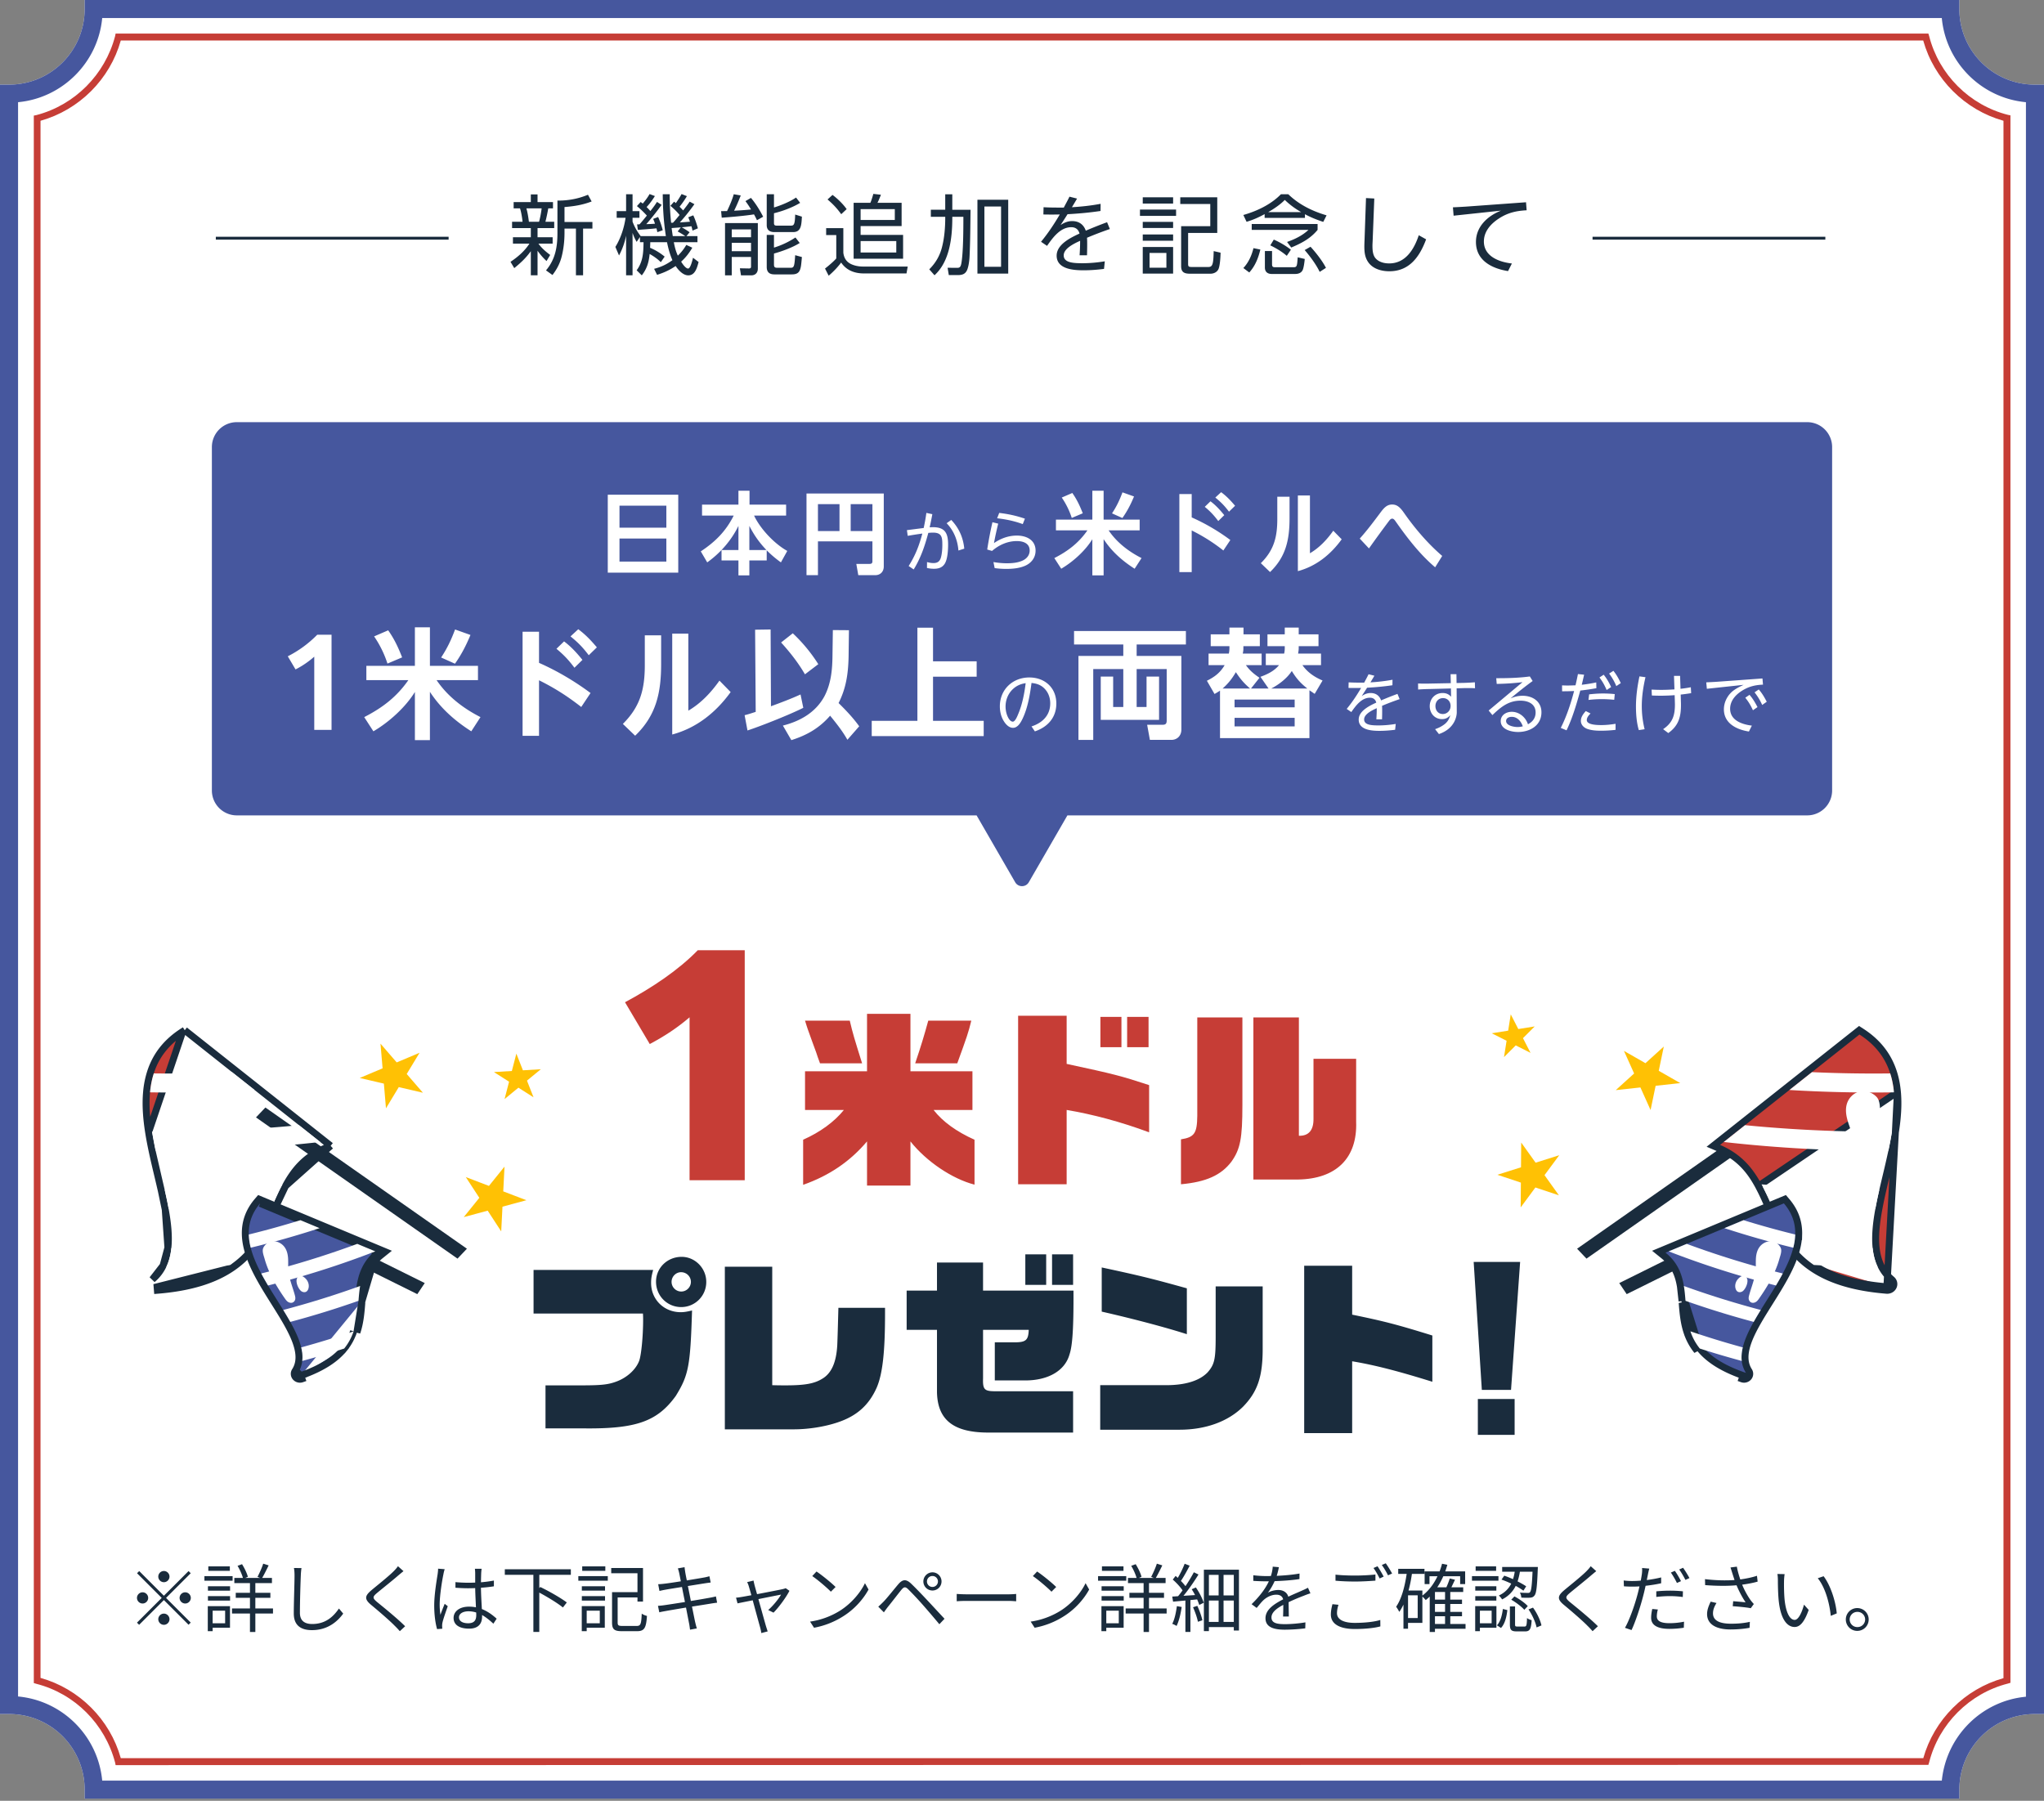
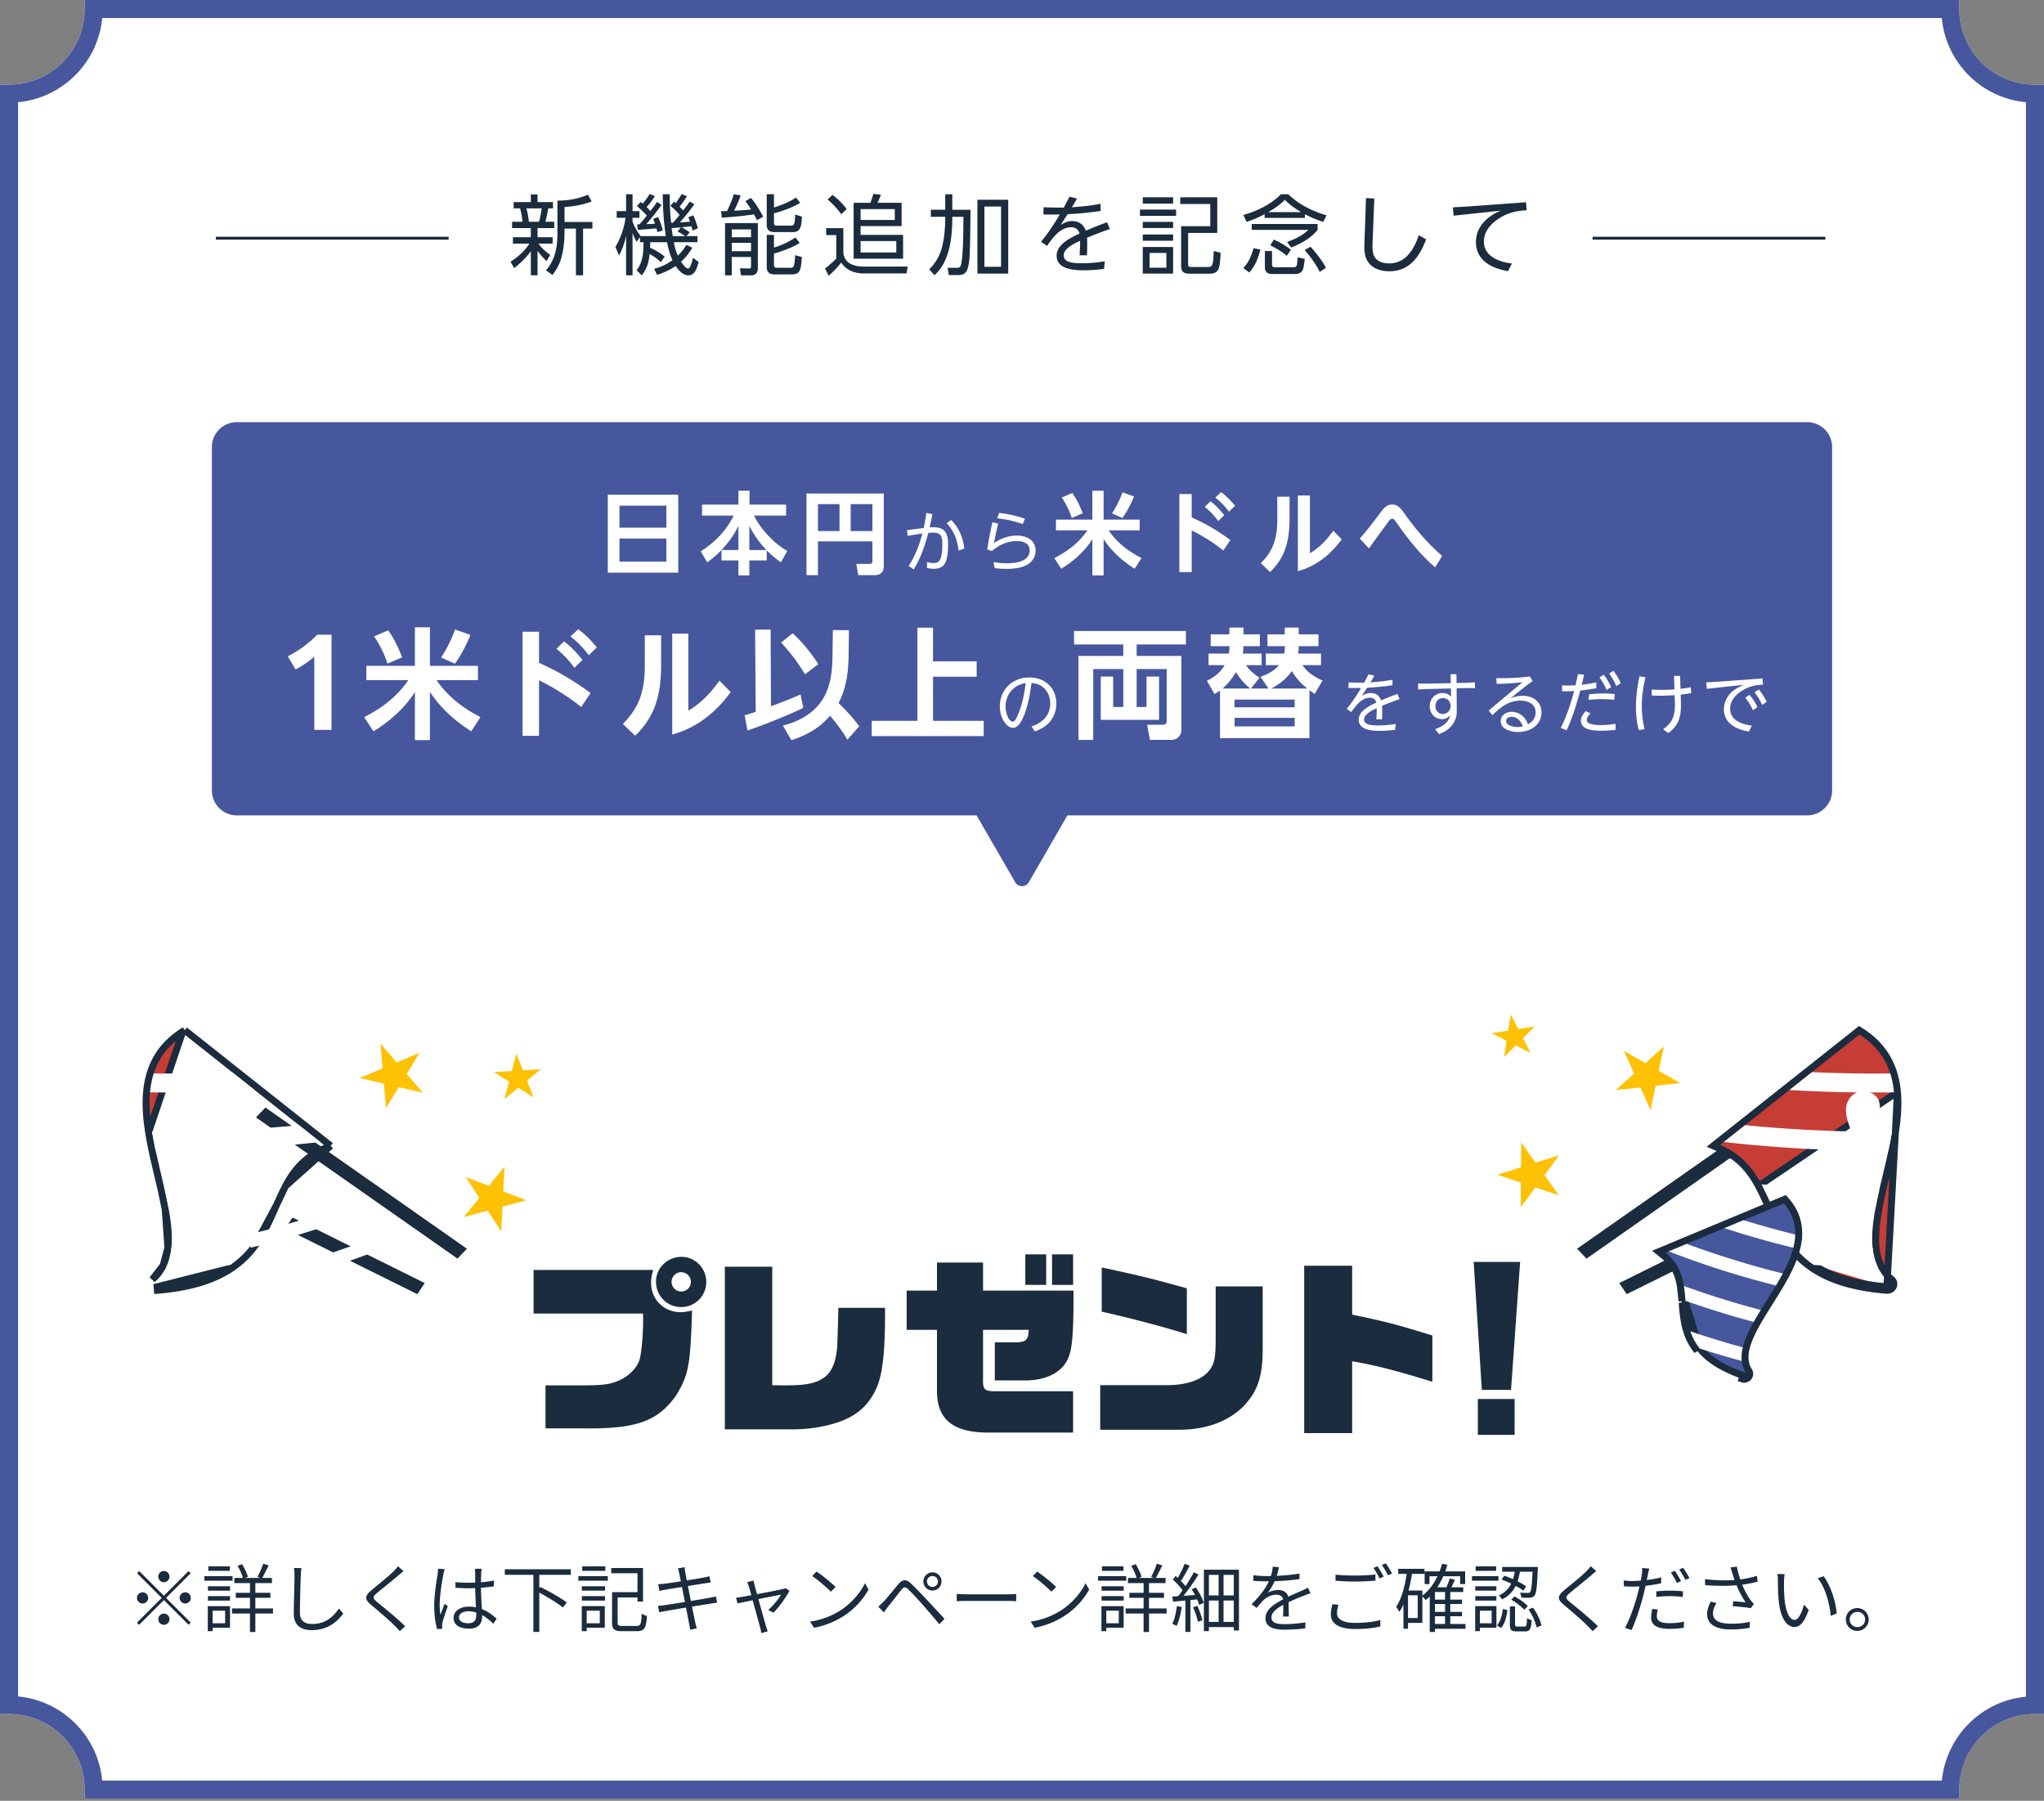
<svg xmlns="http://www.w3.org/2000/svg" width="328" height="289" viewBox="0 0 328 289" fill="none">
  <rect x="0" y="0" width="328" height="289" fill="#808080" stroke="none" />
  <path d="M13.584 288.659v-1.45A12.125 12.125 0 0 0 1.45 275.075H0V13.584h1.45c6.709 0 12.134-5.425 12.134-12.134V0h300.832v1.45c0 6.709 5.425 12.134 12.135 12.134H328v261.491h-1.449a12.125 12.125 0 0 0-12.135 12.134v1.45H13.584z" fill="#fff" />
  <path d="M13.584 288.659v-1.45A12.125 12.125 0 0 0 1.45 275.075H0V13.584h1.45c6.709 0 12.134-5.425 12.134-12.134V0h300.832v1.45c0 6.709 5.425 12.134 12.135 12.134H328v261.491h-1.449a12.125 12.125 0 0 0-12.135 12.134v1.45H13.584zm298.016-2.858c.704-7.165 6.378-12.838 13.501-13.501V16.4c-7.165-.663-12.838-6.378-13.501-13.501H16.4c-.663 7.123-6.378 12.838-13.501 13.501v255.859c7.165.662 12.838 6.377 13.501 13.501h295.2v.041z" fill="#46579E" />
-   <path d="m18.553 283.275-.082-.414c-1.616-6.171-6.46-11.058-12.632-12.632l-.414-.124V18.553l.414-.082c6.171-1.615 11.017-6.502 12.632-12.673l.082-.414h290.893l.125.414c1.573 6.17 6.46 11.058 12.631 12.631l.414.083v251.552l-.414.124c-6.171 1.574-11.058 6.46-12.631 12.631l-.125.414-290.893.042zm290.065-1.077c1.74-6.212 6.668-11.14 12.88-12.88V19.382c-6.212-1.74-11.14-6.668-12.88-12.88H19.382c-1.74 6.212-6.668 11.14-12.88 12.88v249.895c6.212 1.739 11.14 6.667 12.88 12.88h289.236v.041z" fill="#C63D36" />
  <path d="M26.299 253.92a.907.907 0 0 1-.9-.9c0-.492.408-.9.9-.9.492 0 .9.408.9.9 0 .492-.408.9-.9.9zm0 2.172 3.96-3.96.348.348-3.96 3.96 3.96 3.96-.348.348-3.96-3.96-3.972 3.972-.348-.348 3.972-3.972-3.96-3.96.348-.348 3.96 3.96zm-2.52.348c0 .492-.408.9-.9.9a.907.907 0 0 1-.9-.9c0-.492.408-.9.9-.9.492 0 .9.408.9.9zm5.04 0c0-.492.408-.9.9-.9.492 0 .9.408.9.9 0 .492-.408.9-.9.9a.907.907 0 0 1-.9-.9zm-2.52 2.52c.492 0 .9.408.9.9 0 .492-.408.9-.9.9a.907.907 0 0 1-.9-.9c0-.492.408-.9.9-.9zm10.584-7.584v.72h-3.456v-.72h3.456zm.444 1.572v.732h-4.524v-.732h4.524zm-1.2 5.544h-2.004v2.016h2.004v-2.016zm.78-.732v3.468h-2.784v.552h-.78v-4.02h3.564zm-3.54-.888v-.72h3.552v.72h-3.552zm0-1.596v-.708h3.552v.708h-3.552zm10.44 2.856v.816h-2.832v2.964h-.864v-2.964h-2.88v-.816h2.88v-1.704h-2.28v-.804h2.28v-1.56h-2.508v-.828h1.38c-.156-.564-.504-1.356-.864-1.944l.72-.264c.396.636.804 1.476.936 2.028l-.432.18h2.412l-.432-.168c.3-.576.72-1.488.912-2.124l.876.276c-.336.684-.72 1.476-1.044 2.016h1.572v.828h-2.664v1.56h2.412v.804h-2.412v1.704h2.832zm4.572-6.48c-.06.396-.096.816-.108 1.212-.06 1.356-.144 4.188-.144 5.976 0 1.32.828 1.788 1.968 1.788 2.196 0 3.432-1.236 4.296-2.484l.684.816c-.828 1.14-2.376 2.652-5.016 2.652-1.728 0-2.916-.72-2.916-2.676 0-1.776.12-4.812.12-6.072 0-.444-.024-.876-.096-1.224l1.212.012zm16.368.492c-.252.204-.624.516-.828.684-.816.72-2.544 2.088-3.432 2.832-.72.612-.732.804.036 1.452 1.092.888 3.216 2.604 4.488 3.876l-.852.792a13.885 13.885 0 0 0-.828-.876c-.84-.864-2.664-2.424-3.78-3.348-1.14-.948-.996-1.464.084-2.376.9-.756 2.724-2.196 3.54-3.024.24-.24.54-.576.684-.804l.888.792zm8.904 7.416c0 .612.6.948 1.464.948 1.008 0 1.308-.516 1.308-1.308 0-.12 0-.264-.012-.42a4.084 4.084 0 0 0-1.224-.192c-.9 0-1.536.384-1.536.972zm3.636-7.8c-.036.24-.06.48-.072.72a116.4 116.4 0 0 0-.036 1.452c.732-.06 1.44-.156 2.076-.276v.924c-.66.108-1.356.18-2.076.228.012 1.212.096 2.412.144 3.42.972.384 1.752.984 2.376 1.548l-.528.804c-.6-.564-1.2-1.044-1.812-1.392v.252c0 .984-.456 1.932-2.076 1.932-1.608 0-2.496-.636-2.496-1.716 0-1.008.9-1.812 2.472-1.812.396 0 .768.036 1.116.108-.036-.924-.108-2.1-.12-3.084-.384.012-.768.024-1.152.024-.684 0-1.308-.036-2.016-.084v-.9a22.568 22.568 0 0 0 3.168.072v-1.488c0-.204-.024-.528-.048-.732h1.08zm-5.928.072a6.24 6.24 0 0 0-.204.816c-.24 1.116-.6 3.492-.6 4.836 0 .576.036 1.08.12 1.668a41.8 41.8 0 0 1 .684-1.764l.492.384c-.288.84-.732 2.064-.852 2.652a2.15 2.15 0 0 0-.048.54c0 .12.012.288.024.42l-.84.06c-.24-.852-.456-2.172-.456-3.792 0-1.764.396-4.056.552-5.052.036-.276.072-.6.072-.852l1.056.084zm20.244.9h-5.064v2.136l.156-.18c1.428.684 3.312 1.764 4.26 2.484l-.624.804c-.816-.672-2.424-1.656-3.792-2.388v6.312h-.948v-9.168h-4.584v-.888h10.596v.888zm5.532-1.356v.72h-3.708v-.72h3.708zm-.888 7.116h-2.1v2.016h2.1v-2.016zm.804-.732v3.468h-2.904v.552h-.792v-4.02h3.696zm-3.684-.888v-.72h3.72v.72h-3.72zm0-1.596v-.708h3.72v.708h-3.72zm-.564-1.596v-.732h4.728v.732h-4.728zm7.092 7.26h2.268c.648 0 .744-.312.816-1.98.216.168.588.312.84.372-.132 1.92-.408 2.448-1.596 2.448h-2.4c-1.236 0-1.608-.276-1.608-1.404v-4.86h4.08v-3.036h-4.212v-.84h5.1v5.388h-.888v-.66h-3.18v4.008c0 .468.12.564.78.564zm9.108-8.424a5.622 5.622 0 0 0-.228-.816l1.08-.192c.012.228.072.564.108.828.024.132.108.624.252 1.296 1.164-.192 2.268-.372 2.772-.468.348-.06.648-.144.852-.204l.204 1.008c-.18.024-.552.072-.864.12-.552.084-1.644.264-2.796.444.156.744.324 1.596.48 2.4a144.49 144.49 0 0 0 2.952-.504c.468-.084.804-.156 1.068-.228l.192 1.008a19.43 19.43 0 0 0-1.08.156c-.66.108-1.776.288-2.952.468.24 1.176.432 2.136.492 2.412.084.348.18.756.288 1.092l-1.092.204c-.06-.408-.096-.768-.18-1.128-.048-.264-.24-1.236-.468-2.424-1.356.228-2.64.444-3.228.552-.468.084-.804.144-1.056.216l-.216-1.044c.276-.012.744-.06 1.056-.108.6-.084 1.908-.288 3.276-.504-.168-.816-.336-1.668-.48-2.412-1.14.18-2.184.348-2.64.432-.336.06-.612.12-.972.204l-.204-1.08c.3-.012.612-.036.996-.084.468-.048 1.512-.204 2.64-.384-.132-.648-.216-1.116-.252-1.26zm11.916 1.14c.036.204.096.468.168.768.072.264.216.78.396 1.416 1.692-.324 3.732-.72 4.14-.816.144-.036.336-.084.456-.144l.6.42c-.504 1.02-1.74 2.7-2.556 3.504l-.852-.42c.756-.648 1.656-1.752 2.064-2.472-.276.048-1.968.384-3.636.72.48 1.728 1.068 3.84 1.224 4.368.072.228.192.6.264.816l-1.02.264a6.701 6.701 0 0 0-.18-.876c-.156-.54-.732-2.664-1.2-4.38-1.128.228-2.112.42-2.436.492l-.24-.912c.336-.024.636-.072.996-.132.168-.024.732-.132 1.464-.264-.18-.636-.324-1.152-.396-1.38-.084-.3-.18-.54-.288-.72l1.032-.252zm10.104-1.452c.852.564 2.388 1.812 3.06 2.484l-.756.756c-.6-.624-2.1-1.908-2.988-2.508l.684-.732zm-1.032 8.04a12.39 12.39 0 0 0 4.8-1.752c1.848-1.164 3.312-2.94 4.008-4.416l.576 1.02c-.816 1.5-2.22 3.132-4.032 4.272a13.153 13.153 0 0 1-4.716 1.86l-.636-.984zm18.756-6.444a.88.88 0 0 0 1.764 0 .873.873 0 0 0-.876-.876.876.876 0 0 0-.888.876zm-.576 0c0-.804.66-1.464 1.464-1.464.804 0 1.452.66 1.452 1.464a1.45 1.45 0 0 1-1.452 1.452 1.46 1.46 0 0 1-1.464-1.452zm-7.236 4.044c.312-.264.528-.48.852-.804.564-.576 1.608-1.908 2.364-2.796.648-.756 1.212-.888 2.028-.12.732.696 1.752 1.764 2.46 2.52.804.852 2.004 2.16 2.928 3.144l-.828.876a150.816 150.816 0 0 0-2.676-3.132 58.505 58.505 0 0 0-2.316-2.472c-.468-.456-.696-.408-1.104.084-.576.708-1.572 2.016-2.124 2.688-.24.3-.504.672-.684.924l-.9-.912zm12.588-2.04c.36.024.996.06 1.668.06h6.576c.6 0 1.032-.036 1.296-.06v1.176c-.24-.012-.744-.06-1.284-.06h-6.588c-.66 0-1.296.024-1.668.06v-1.176zm12.902-3.6c.852.564 2.388 1.812 3.06 2.484l-.756.756c-.6-.624-2.1-1.908-2.988-2.508l.684-.732zm-1.032 8.04a12.39 12.39 0 0 0 4.8-1.752c1.848-1.164 3.312-2.94 4.008-4.416l.576 1.02c-.816 1.5-2.22 3.132-4.032 4.272a13.153 13.153 0 0 1-4.716 1.86l-.636-.984zm14.892-8.868v.72h-3.456v-.72h3.456zm.444 1.572v.732h-4.524v-.732h4.524zm-1.2 5.544h-2.004v2.016h2.004v-2.016zm.78-.732v3.468h-2.784v.552h-.78v-4.02h3.564zm-3.54-.888v-.72h3.552v.72h-3.552zm0-1.596v-.708h3.552v.708h-3.552zm10.44 2.856v.816h-2.832v2.964h-.864v-2.964h-2.88v-.816h2.88v-1.704h-2.28v-.804h2.28v-1.56h-2.508v-.828h1.38c-.156-.564-.504-1.356-.864-1.944l.72-.264c.396.636.804 1.476.936 2.028l-.432.18h2.412l-.432-.168c.3-.576.72-1.488.912-2.124l.876.276c-.336.684-.72 1.476-1.044 2.016h1.572v.828h-2.664v1.56h2.412v.804h-2.412v1.704h2.832zm1.644-.372.768.132c-.156 1.128-.444 2.28-.816 3.048a3.117 3.117 0 0 0-.696-.336c.384-.732.6-1.8.744-2.844zm2.592.18.684-.228c.348.732.684 1.692.816 2.316l-.72.24c-.108-.624-.456-1.596-.78-2.328zm-.216-2.892.672-.288c.528.768 1.056 1.788 1.26 2.46l-.72.348a7.942 7.942 0 0 0-.336-.888l-1.08.108v5.112h-.804v-5.04l-1.98.18-.132-.816c.288-.012.6-.036.936-.06.24-.276.48-.6.72-.936-.348-.528-.996-1.236-1.572-1.728l.456-.588c.12.096.228.204.348.312a15.14 15.14 0 0 0 1.104-2.268l.804.312c-.42.816-.948 1.776-1.404 2.448.288.288.54.588.732.84a25.6 25.6 0 0 0 1.344-2.232l.744.36c-.672 1.092-1.584 2.424-2.412 3.42l1.86-.12a10.043 10.043 0 0 0-.54-.936zm5.112 5.244h1.644v-3.432h-1.644v3.432zm-2.352-3.432v3.432h1.56v-3.432h-1.56zm1.56-4.116h-1.56v3.3h1.56v-3.3zm2.436 3.3v-3.3h-1.644v3.3h1.644zm-4.8-4.128h5.628v9.756h-.828v-.552h-3.996v.648h-.804v-9.852zm12.036-.408c-.072.36-.168.828-.348 1.392 1.224-.06 2.532-.168 3.66-.372l-.012.888c-1.188.192-2.676.288-3.984.336a9.528 9.528 0 0 1-1.08 1.86c.456-.288 1.152-.444 1.668-.444.78 0 1.416.384 1.608 1.08.816-.396 1.548-.684 2.172-.972.36-.156.648-.288.984-.468l.396.9c-.312.084-.744.252-1.068.384-.672.252-1.524.6-2.436 1.032.012.696.024 1.716.036 2.304h-.924c.024-.456.036-1.236.036-1.872-1.116.588-1.896 1.224-1.896 2.016 0 .936.936 1.08 2.172 1.08.936 0 2.22-.108 3.276-.288l-.024.96a28.19 28.19 0 0 1-3.288.216c-1.716 0-3.096-.372-3.096-1.836 0-1.416 1.428-2.304 2.832-3.036-.12-.516-.552-.744-1.092-.744-.756 0-1.524.372-2.064.876-.348.324-.684.768-1.092 1.248l-.816-.6c1.512-1.464 2.316-2.7 2.772-3.672h-.528c-.516 0-1.308-.024-1.968-.072v-.9c.636.084 1.476.132 2.028.132.252 0 .528 0 .792-.012a6.147 6.147 0 0 0 .3-1.5l.984.084zm9.084 1.2c.864.096 1.968.144 3.168.144 1.152 0 2.376-.072 3.24-.168v.984c-.816.06-2.124.144-3.228.144-1.212 0-2.232-.048-3.18-.132v-.972zm.48 4.836c-.156.468-.24.912-.24 1.356 0 .924.924 1.548 2.844 1.548 1.656 0 3.204-.18 4.104-.468l.012 1.032c-.852.24-2.376.42-4.092.42-2.436 0-3.852-.804-3.852-2.316 0-.624.132-1.188.252-1.668l.972.096zm6.264-6.18c.3.432.732 1.176.984 1.656l-.648.3c-.24-.492-.648-1.224-.984-1.68l.648-.276zm1.32-.48c.324.444.78 1.2 1.02 1.644l-.66.288c-.252-.516-.648-1.2-.996-1.656l.636-.276zm7.896 8.496v1.248h1.62v-1.248h-1.62zm1.62-2.664v-1.224h-1.62v1.224h1.62zm0 1.968v-1.272h-1.62v1.272h1.62zm-4.392.984v-3.648h-1.548v3.648h1.548zm7.68.96v.768h-4.908v.516h-.84v-5.688c-.204.204-.42.384-.636.564a5.722 5.722 0 0 0-.54-.564v4.224h-2.304v.936h-.732v-3.864c-.204.42-.42.816-.672 1.164a5.457 5.457 0 0 0-.504-.828c.876-1.272 1.38-3.192 1.692-5.268h-1.356v-.816h4.212v.816h-2.016a22.247 22.247 0 0 1-.54 2.664h2.22v.816c1.008-.768 1.824-1.836 2.424-3.108h-1.284v1.26h-.78v-2.04h2.4c.156-.396.288-.804.396-1.224l.852.168c-.108.36-.216.72-.336 1.056h3.192v2.04h-.804v-1.26h-2.7c-.288.636-.6 1.236-.972 1.776h1.464c.204-.456.42-1.008.54-1.416l.84.204c-.192.408-.396.84-.576 1.212h1.896v.756h-2.076v1.224h1.884v.696h-1.884v1.272h1.884v.696h-1.884v1.248h2.448zm9.732-6.048-.444.696a12.078 12.078 0 0 0-1.236-.768 4.724 4.724 0 0 1-2.184 2.172 2.861 2.861 0 0 0-.528-.624 4.068 4.068 0 0 0 1.992-1.908 14.916 14.916 0 0 0-1.56-.648l.444-.624c.444.144.924.348 1.404.552.12-.384.216-.792.276-1.188h-2.016v-.768h5.724s0 .264-.012.372c-.108 2.82-.228 3.864-.528 4.212-.18.24-.384.324-.708.348-.288.024-.84.024-1.404-.012a1.931 1.931 0 0 0-.228-.804c.54.048 1.044.048 1.236.048.204.012.312-.012.384-.12.204-.216.312-1.056.408-3.276h-2.028a9.696 9.696 0 0 1-.372 1.548c.54.276 1.032.552 1.38.792zm-2.4 2.148.516-.528c.768.408 1.704 1.056 2.136 1.56l-.552.588c-.432-.492-1.332-1.188-2.1-1.62zm-2.424-5.352v.72h-3.288v-.72h3.288zm.372 1.572v.732h-4.248v-.732h4.248zm-.336 1.62v.708h-3.384v-.708h3.384zm-3.384 2.304v-.72h3.384v.72h-3.384zm2.628 1.62h-1.884v2.016h1.884v-2.016zm.768-.732v3.468h-2.652v.552h-.756v-4.02h3.408zm.732 3.504-.648-.42c.564-.6.828-1.644.948-2.628l.72.18c-.12 1.056-.384 2.208-1.02 2.868zm2.652-.228h1.116c.312 0 .372-.168.408-1.368.168.156.504.276.744.348-.084 1.44-.3 1.8-1.056 1.8h-1.332c-.888 0-1.104-.24-1.104-1.128v-2.88h.828v2.88c0 .3.048.348.396.348zm1.764-2.748.72-.288c.648.876 1.188 2.04 1.356 2.856l-.78.324c-.156-.804-.684-2.004-1.296-2.892zm10.872-6.144c-.252.204-.624.516-.828.684-.816.72-2.544 2.088-3.432 2.832-.72.612-.732.804.036 1.452 1.092.888 3.216 2.604 4.488 3.876l-.852.792a13.885 13.885 0 0 0-.828-.876c-.84-.864-2.664-2.424-3.78-3.348-1.14-.948-.996-1.464.084-2.376.9-.756 2.724-2.196 3.54-3.024.24-.24.54-.576.684-.804l.888.792zm9.888 6.156a4.243 4.243 0 0 0-.168 1.08c0 .564.312 1.116 2.028 1.116.78 0 1.608-.084 2.34-.24l-.036.972c-.648.096-1.44.18-2.316.18-1.896 0-2.928-.588-2.928-1.776 0-.456.072-.912.18-1.416l.9.084zm-1.38-6.564a15.2 15.2 0 0 0-.216.948c-.048.264-.12.564-.18.888.78-.096 1.572-.24 2.304-.42v.936c-.78.18-1.656.312-2.496.408-.12.528-.24 1.08-.384 1.608-.432 1.704-1.248 4.188-1.872 5.496l-1.056-.36c.72-1.236 1.572-3.672 2.016-5.364.108-.396.216-.852.312-1.284a18.433 18.433 0 0 1-2.496-.012l-.036-.936a10.87 10.87 0 0 0 1.44.084c.396 0 .828-.024 1.296-.06.084-.42.144-.804.18-1.044.048-.336.06-.744.036-.984l1.152.096zm1.128 3.648c.636-.06 1.428-.108 2.196-.108.708 0 1.428.036 2.076.108l-.024.912a15.172 15.172 0 0 0-2.016-.144c-.756 0-1.488.048-2.232.132v-.9zm2.976-3.288c.312.432.744 1.164.984 1.656l-.648.288a13.714 13.714 0 0 0-.972-1.668l.636-.276zm1.32-.492c.324.456.792 1.2 1.02 1.656l-.648.288c-.264-.528-.66-1.212-.996-1.668l.624-.276zm7.908.888c-.084-.252-.192-.624-.3-.936l1.02-.132c.096.564.312 1.356.552 2.052.864-.12 1.86-.312 2.676-.588l.108.936c-.732.216-1.68.384-2.484.492.372.924.9 1.848 1.344 2.472.168.228.348.432.528.636l-.492.672c-.576-.132-2.028-.264-2.892-.324l.072-.804c.672.06 1.56.132 1.992.18-.468-.684-1.044-1.74-1.452-2.736-1.428.132-3.156.12-5.04-.024l-.024-.96c1.764.216 3.432.24 4.74.144-.144-.444-.264-.804-.348-1.08zm-2.544 4.764c-.36.576-.564 1.092-.564 1.668 0 1.14 1.044 1.644 2.82 1.656 1.224.012 2.256-.108 3.096-.3l-.048.96c-.744.132-1.764.264-3.096.264-2.28-.012-3.72-.84-3.72-2.472 0-.66.24-1.284.576-1.992l.936.216zm10.932-4.632a9.137 9.137 0 0 0-.096 1.164c-.012.756 0 1.848.084 2.844.192 2.004.78 3.336 1.632 3.336.612 0 1.176-1.248 1.488-2.448l.756.852c-.72 2.04-1.452 2.736-2.256 2.736-1.14 0-2.232-1.128-2.556-4.236-.108-1.044-.132-2.508-.132-3.204 0-.276-.012-.78-.084-1.068l1.164.024zm6.252.336c1.068 1.392 1.932 3.936 2.112 5.964l-.96.396c-.216-2.172-.936-4.632-2.088-6.036l.936-.324zm5.4 5.112c1.02 0 1.836.816 1.836 1.824 0 1.02-.816 1.836-1.836 1.836a1.83 1.83 0 0 1 0-3.66zm0 3.048a1.219 1.219 0 1 0 0-2.436c-.66 0-1.212.552-1.212 1.212 0 .684.552 1.224 1.212 1.224zM85.62 210.8v-6.997h19.196c-.273.973-.334 1.46-.334 2.099 0 2.647 2.068 4.685 4.746 4.685.486 0 .943-.061 1.825-.274-.274 8.914-.548 10.374-2.616 13.72-2.951 4.077-6.328 5.294-14.724 5.202h-6.176v-6.905h5.84c3.074 0 4.2-.122 5.446-.578 1.734-.609 3.195-1.917 3.742-3.347.335-.882.639-3.924.639-6.632 0-.182 0-.486-.03-.973H85.62zm23.76-9.096c2.16 0 3.954 1.825 3.954 4.015a4.018 4.018 0 0 1-4.015 4.047c-2.251 0-4.046-1.795-4.046-4.077 0-2.221 1.825-3.985 4.107-3.985zm-.092 2.464c-.821 0-1.521.7-1.521 1.551 0 .852.7 1.552 1.552 1.552.852 0 1.551-.7 1.551-1.552 0-.851-.699-1.551-1.582-1.551zm7.028 25.219v-26.101h7.605v19.013c.882.031 1.795.031 2.13.031 3.103 0 4.624-.274 5.902-1.065 1.49-.882 2.251-2.647 2.403-5.385.061-1.49.091-2.677.182-5.993h7.484v.974c0 6.114-.395 9.643-1.338 11.834-1.248 2.799-3.164 4.533-6.237 5.567-2.069.7-4.685 1.125-7.088 1.125h-11.043zm29.174-22.268h4.868v-4.503h7.392v4.503h14.511c.031 5.902-.152 8.853-.639 10.252-.73 2.616-3.437 4.198-7.21 4.168h-4.776v-6.115h3.347c1.673-.03 2.038-.396 2.099-2.008h-7.332v7.788c-.061 1.734.213 2.038 1.734 2.069H172.2v6.632h-13.476c-5.659.03-8.275-1.978-8.366-6.48v-10.009h-4.868v-6.297zm19.044-5.811h3.347v4.898h-3.347v-4.898zm4.29 4.898v-4.898h3.376v4.898h-3.376zm7.727 23.242v-7.149h10.769c2.981-.03 5.172-.73 6.449-2.038 1.126-1.278 1.309-2.099 1.309-5.78v-8.031h7.544v10.069c0 4.472-.852 6.875-3.164 9.248-2.403 2.373-5.993 3.681-10.191 3.681h-12.716zm13.902-22.694v7.362c-3.407-1.095-8.7-2.495-13.659-3.62v-7.089c6.662 1.43 8.275 1.856 13.659 3.347zm18.831 23.242v-26.862h7.697v7.848c5.172 1.065 7.18 1.582 12.868 3.347v7.423c-5.475-1.704-9.217-2.677-12.868-3.286v11.53h-7.697zm27.197-27.471h7.454l-1.46 20.535h-4.685l-1.309-20.535zm.67 21.995h5.902v5.75h-5.902v-5.75z" fill="#1A2C3D" />
-   <path d="M128.88 190.148v-7.24c2.738-1.217 4.989-2.86 6.541-4.777h-6.237v-6.206h9.948v-9.217h6.967v9.217h9.948v6.206h-6.237c1.46 1.887 3.712 3.499 6.571 4.777v7.21c-3.559-.913-7.727-3.712-10.282-6.937v7.089h-6.967v-7.089c-2.707 3.195-6.023 5.476-10.252 6.967zm.304-26.345h7.18c.486 2.069.73 2.859 1.977 6.845h-6.754c-.365-.974-.425-1.187-.608-1.734-.456-1.248-.943-2.556-1.369-3.773-.061-.213-.274-.791-.426-1.338zm19.774 0h6.906c-.487 1.977-.669 2.494-2.251 6.845h-6.754c.974-2.89 1.43-4.411 2.099-6.845zm14.42 26.254v-27.045h7.788v7.727c7.636 1.643 8.701 1.917 13.234 3.407v7.575c-4.503-1.673-9.036-2.89-13.234-3.59v11.926h-7.788zm13.203-21.995v-4.868h3.377v4.868h-3.377zm4.29 0v-4.868h3.437v4.868h-3.437zm18.496-4.776v14.055c0 5.354-.335 7.088-1.764 9.096-1.643 2.16-4.047 3.255-8.093 3.62v-7.21c2.16-.335 2.586-.974 2.617-3.772v-15.789h7.24zm1.764 26.01v-26.01h7.302v18.983c1.551.061 2.373-.882 2.342-2.738v-9.613h6.845v10.1c.213 5.841-3.194 9.187-9.339 9.278h-7.15zM110.654 189.411v-26.148c-1.916 1.643-3.97 3.012-6.388 4.29l-3.971-6.708c4.336-2.328 8.579-5.157 11.682-8.351h7.53v36.917h-8.853z" fill="#C63D36" />
  <path d="m73.416 201.991 1.51-1.591-32.338-22.662-1.51 1.59 32.338 22.663zM66.965 207.691l1.194-1.778-21.209-10.519-1.195 1.778 21.21 10.519z" fill="#1A2C3D" />
  <path d="M45.819 190.337v.001c-.544 1.004-1.016 2.06-1.496 3.147l1.496-3.148zm0 0c1.354-2.516 3.123-4.696 6.377-6.081l.864-.367m-7.241 6.448 7.241-6.448m0 0-.736-.583m.736.583-.736-.583m0 0-22.365-17.72-.313-.248m22.678 17.968-22.677-17.968m0 0-.336.216m.335-.216-.335.216m0 0c-2.749 1.765-4.349 4.008-5.163 6.543a14.532 14.532 0 0 0-.626 3.155c-.192 2.072-.02 4.253.327 6.453m5.462-16.151-5.462 16.151m0 0c.161 1.021.36 2.049.579 3.077m-.579-3.077.579 3.077m0 0c.277 1.296.588 2.607.895 3.896.194.815.386 1.621.565 2.411m-1.46-6.307 1.46 6.307m0 0c.235 1.029.451 2.039.63 3.021m-.63-3.021.63 3.021m0 0c.408 2.234.618 4.3.426 6.119m-.426-6.119.426 6.119m0 0c-.11 1.055-.356 2.016-.77 2.876l-.001.001m.771-2.877-.771 2.877m0 0a6.616 6.616 0 0 1-1.723 2.221l1.723-2.221zm11.07.365c-2.698 1.839-6.46 3.15-11.986 3.596l-.045-.555 12.031-3.041zm0 0a14.91 14.91 0 0 0 3.555-3.397m-3.555 3.397 3.555-3.397m0 0c1.492-1.971 2.456-4.16 3.375-6.25l.15-.339-3.525 6.589z" fill="#C63D36" stroke="#1A2C3D" stroke-width="1.115" />
  <path d="M24.077 175.303c5.594.089 11.193-.038 16.774-.376l-3.615-2.864a220.095 220.095 0 0 1-12.557.205c-.314.97-.506 1.986-.602 3.035zM24.974 184.666a220.775 220.775 0 0 0 26.41-1.394l-3.405-2.698c-4.709.46-9.438.768-14.17.926-3.134.106-6.272.146-9.409.118.16 1.009.356 2.027.574 3.048zM27.067 194.01c5.591-.039 11.18-.288 16.745-.75.48-1.087.96-2.161 1.516-3.188-4.159.376-8.331.631-12.506.77-2.129.072-4.259.113-6.39.123.236 1.033.454 2.052.635 3.045zM26.676 203.347c3.422-.032 6.841-.145 10.253-.337a14.363 14.363 0 0 0 3.424-3.272 224.313 224.313 0 0 1-12.854.549c-.116 1.105-.375 2.131-.823 3.06z" fill="#fff" />
  <g style="mix-blend-mode:soft-light" fill="#fff">
-     <path d="M28.073 189.393c-.199-.259-.293-.566-.381-.868a42.775 42.775 0 0 1-.895-3.547c-.43-2.116-.659-4.272-.51-6.42.055-.781-.016-1.906.603-2.542.627-.645 1.677-1.088 2.653-.86 1.024.24 1.777 1.044 2.064 1.921.287.877.171 1.817-.077 2.703-.248.886-.624 1.743-.862 2.631-.511 1.907-.369 3.893-.505 5.847-.024.352-.061.714-.244 1.03-.184.316-.548.58-.959.576-.361-.003-.687-.211-.887-.471zM32.515 184.405c.753-.177 1.259.673 1.434 1.167a2.325 2.325 0 0 1-.291 2.126c-.194.272-.483.529-.852.564-.327.031-.65-.127-.852-.351-.628-.692-.78-3.189.561-3.506z" />
-   </g>
-   <path d="M60.256 201.444c-1.569 1.46-2.174 3.151-2.467 4.94-.129.777-.197 1.573-.262 2.377m2.73-7.317-2.174 7.362-.556-.045m2.73-7.317.256.107.215-.514m-.472.407.471-.407m-3.2 7.724.556.045m-.556-.045.556.045m0 0c.065-.805.132-1.579.256-2.331v-.001c.308-1.873.956-3.568 2.738-5.003l.73-.588-.865-.361-18.985-7.914-.373-.156-.264.308c-1.45 1.689-2.005 3.506-1.953 5.374.02.746.136 1.495.326 2.241.36 1.426.99 2.856 1.736 4.262.346.652.72 1.303 1.105 1.948v.001c.487.813 1.001 1.632 1.507 2.436.318.508.634 1.01.936 1.501.396.642.774 1.274 1.12 1.892v.001c.79 1.41 1.404 2.731 1.696 3.95v.001c.17.705.227 1.364.156 1.978v.002a3.899 3.899 0 0 1-.594 1.682.83.83 0 0 0 .124 1.051c.24.236.614.336.975.209l-.184-.526m9.813-11.957-.813 5.031m-9 6.926c3.522-1.233 5.651-2.721 6.962-4.343m-6.962 4.343c-.313.109-.606-.18-.444-.434l.444.434zm6.962-4.343.434.351-.434-.351zm0 0a8.777 8.777 0 0 0 1.51-2.762m0 0 .528.179m-.529-.179.529.179m-.529-.179.529.179m0 0c.539-1.591.67-3.234.792-4.774l-.792 4.774zm3.457-12.8-.35-.435c-.078.064-.155.128-.23.192m.58.243-.58-.243m0 0-18.404-7.671 18.404 7.671z" fill="#46579E" stroke="#1A2C3D" stroke-width="1.115" />
+     </g>
  <path d="M40.233 200.238a146.774 146.774 0 0 0 11.05-3.138l-3.07-1.28a146.42 146.42 0 0 1-8.29 2.299 9.64 9.64 0 0 0 .31 2.119zM43.013 206.3a146.217 146.217 0 0 0 17.21-5.474l-2.89-1.205a146.828 146.828 0 0 1-9.192 3.056c-2.056.61-4.13 1.177-6.22 1.699.341.642.71 1.284 1.092 1.924zM46.584 212.144a146.882 146.882 0 0 0 10.943-3.382c.065-.804.133-1.601.262-2.378a145.124 145.124 0 0 1-8.123 2.665c-1.397.414-2.802.809-4.214 1.182.398.646.78 1.284 1.132 1.913zM48.503 218.41a146.466 146.466 0 0 0 6.729-1.989 8.794 8.794 0 0 0 1.51-2.763 146.292 146.292 0 0 1-8.406 2.579c.18.753.248 1.479.167 2.173z" fill="#fff" />
  <g style="mix-blend-mode:soft-light" fill="#fff">
    <path d="M46.175 208.905c-.193-.138-.327-.326-.456-.511a32.478 32.478 0 0 1-1.422-2.201c-.78-1.331-1.435-2.723-1.837-4.175-.146-.528-.455-1.263-.193-1.791.266-.536.86-1.011 1.561-1.028.736-.017 1.423.387 1.819.92.395.533.537 1.177.58 1.808.042.63-.008 1.264.041 1.895.106 1.354.663 2.648 1.03 3.969.065.238.125.485.077.726a.702.702 0 0 1-.502.548c-.24.06-.505-.022-.698-.16zM47.96 204.828c.458-.248.992.23 1.224.528.329.423.453.967.303 1.461-.066.215-.197.435-.434.522-.21.076-.462.027-.648-.086-.578-.352-1.262-1.984-.445-2.425z" />
  </g>
  <path d="m286.923 179.328-1.511-1.59-32.339 22.662 1.511 1.591 32.339-22.663zM282.244 197.172l-1.194-1.778-21.21 10.519 1.195 1.778 21.209-10.519z" fill="#1A2C3D" />
  <path d="m282.182 190.338-.001-.001c-1.354-2.516-3.123-4.696-6.377-6.081l-.864-.367.736-.583 22.365-17.72.313-.248.335.216c2.749 1.765 4.349 4.008 5.163 6.543.328 1.015.527 2.071.626 3.154l-22.296 15.087zm0 0c.543 1.004 1.015 2.06 1.495 3.147l.15.339c.92 2.09 1.883 4.279 3.376 6.251m-5.021-9.737 5.021 9.737m16.948-18.37a58.67 58.67 0 0 1-.579 3.077 171.668 171.668 0 0 1-.895 3.896c-.194.815-.386 1.621-.565 2.411a70.186 70.186 0 0 0-.63 3.021c-.408 2.234-.618 4.3-.426 6.119.11 1.055.356 2.016.77 2.876l.001.001c.398.83.959 1.575 1.723 2.221.38.321.446.807.244 1.19-.194.367-.6.587-1.051.55m1.408-25.362-1.363 24.807m1.363-24.807c.346-2.2.519-4.381.327-6.454l-.327 6.454zm-1.408 25.362.045-.555m-.045.555.045-.555m-.045.555c-5.526-.446-9.288-1.757-11.986-3.596m12.031 3.041c-5.46-.442-9.121-1.732-11.717-3.502m-.314.461.314-.461m-.314.461a14.9 14.9 0 0 1-3.554-3.396m3.554 3.396.314-.461m0 0-3.868-2.935m0 0 .444-.337-.445.336.001.001z" fill="#C63D36" stroke="#1A2C3D" stroke-width="1.115" />
  <path d="M303.923 175.303a219.742 219.742 0 0 1-16.774-.376l3.615-2.864a220.109 220.109 0 0 0 12.557.205c.314.97.506 1.986.602 3.035zM303.027 184.666a220.775 220.775 0 0 1-26.411-1.394l3.405-2.698c4.709.46 9.438.768 14.171.926 3.133.106 6.271.146 9.408.118a58.533 58.533 0 0 1-.573 3.048zM300.933 194.01a221.117 221.117 0 0 1-16.745-.75c-.48-1.087-.961-2.161-1.515-3.188 4.158.376 8.33.631 12.505.77 2.129.072 4.259.113 6.39.123a70.606 70.606 0 0 0-.635 3.045zM301.324 203.347a218.989 218.989 0 0 1-10.253-.337 14.384 14.384 0 0 1-3.424-3.272 224.449 224.449 0 0 0 12.854.549c.116 1.105.375 2.131.823 3.06z" fill="#fff" />
  <g style="mix-blend-mode:soft-light" fill="#fff">
    <path d="M299.927 189.393c.199-.259.293-.566.382-.868.345-1.173.652-2.355.894-3.547.43-2.116.659-4.272.51-6.42-.054-.781.016-1.906-.603-2.542-.627-.645-1.677-1.088-2.653-.86-1.023.24-1.777 1.044-2.064 1.921-.287.877-.171 1.817.077 2.703.248.886.624 1.743.862 2.631.511 1.907.369 3.893.505 5.847.024.352.061.714.244 1.03.184.316.548.58.959.576.362-.003.688-.211.887-.471zM295.485 184.405c-.753-.177-1.259.673-1.434 1.167a2.329 2.329 0 0 0 .291 2.126c.194.272.483.529.852.564.327.031.65-.127.852-.351.628-.692.781-3.189-.561-3.506z" />
  </g>
  <path d="M269.661 206.475c-.308-1.874-.956-3.569-2.738-5.004l-.731-.588.866-.361 18.985-7.914.374-.156.263.308c1.451 1.689 2.005 3.505 1.953 5.373a10.133 10.133 0 0 1-.326 2.242c-.36 1.426-.99 2.856-1.736 4.262-.347.652-.72 1.303-1.105 1.948l-.001.001c-.486.813-1 1.632-1.506 2.436-.318.508-.634 1.01-.936 1.501a52.308 52.308 0 0 0-1.12 1.892v.001c-.791 1.41-1.404 2.731-1.696 3.95v.001c-.17.705-.227 1.364-.156 1.978v.002a3.9 3.9 0 0 0 .594 1.682.83.83 0 0 1-.124 1.051.943.943 0 0 1-.975.209l.184-.526c-3.522-1.233-5.651-2.721-6.962-4.343l-3.107-9.945zm0 0c.124.752.191 1.526.256 2.331l-.256-2.331zm1.069 7.362a9.352 9.352 0 0 0 1.604 2.934l-2.396-7.708c.122 1.54.253 3.183.792 4.774z" fill="#46579E" stroke="#1A2C3D" stroke-width="1.115" />
  <path d="M287.767 200.238a146.757 146.757 0 0 1-11.05-3.138l3.069-1.28a146.176 146.176 0 0 0 8.29 2.299 9.634 9.634 0 0 1-.309 2.119zM284.987 206.3a146.18 146.18 0 0 1-17.21-5.474l2.89-1.204a146.818 146.818 0 0 0 9.193 3.055c2.055.61 4.129 1.177 6.219 1.699-.341.642-.71 1.284-1.092 1.924zM281.416 212.144a146.97 146.97 0 0 1-10.943-3.382c-.065-.804-.133-1.601-.262-2.378a145.17 145.17 0 0 0 8.123 2.665c1.397.414 2.802.809 4.214 1.182-.397.646-.78 1.284-1.132 1.913zM279.497 218.41a146.656 146.656 0 0 1-6.729-1.989 8.799 8.799 0 0 1-1.509-2.763 146.115 146.115 0 0 0 8.405 2.579c-.181.753-.248 1.479-.167 2.173z" fill="#fff" />
  <g style="mix-blend-mode:soft-light" fill="#fff">
-     <path d="M281.825 208.905c.193-.138.327-.326.456-.511.503-.719.983-1.451 1.422-2.201.779-1.331 1.435-2.723 1.837-4.175.146-.528.455-1.263.193-1.791-.266-.536-.86-1.011-1.561-1.028-.735-.017-1.423.387-1.819.92-.395.533-.537 1.177-.579 1.808-.043.63.007 1.264-.042 1.895-.106 1.354-.663 2.648-1.029 3.969-.066.238-.126.485-.078.726a.702.702 0 0 0 .502.548c.241.06.505-.022.698-.16zM280.04 204.828c-.458-.248-.992.23-1.224.528-.329.423-.453.967-.303 1.461.066.215.197.435.434.522.21.076.462.027.648-.086.578-.352 1.262-1.984.445-2.425z" />
-   </g>
+     </g>
  <path d="m61.058 167.492 2.601 3.009 3.665-1.544-2.058 3.403 2.601 3.009-3.873-.905-2.057 3.403-.336-3.963-3.873-.905 3.666-1.544-.336-3.963zM266.991 167.952l-.811 3.894 3.452 1.975-3.954.431-.811 3.893-1.632-3.626-3.954.431 2.945-2.673-1.632-3.627 3.452 1.975 2.945-2.673zM242.428 162.783l1.213 2.363 2.632-.419-1.882 1.88 1.214 2.364-2.376-1.202-1.881 1.881.412-2.623-2.376-1.202 2.631-.419.413-2.623zM82.86 169.09l1.053 2.679 2.874-.173-2.223 1.829 1.052 2.679-2.426-1.548-2.223 1.829.723-2.787-2.426-1.549 2.873-.173.724-2.786zM80.958 187.226l-.202 3.972 3.716 1.419-3.84 1.036-.202 3.972-2.171-3.332-3.84 1.035 2.498-3.095-2.172-3.331 3.715 1.419 2.498-3.095zM244.107 183.358l2.312 3.236 3.792-1.198-2.364 3.198 2.312 3.236-3.772-1.259-2.363 3.199.031-3.977-3.772-1.259 3.792-1.199.032-3.977z" fill="#FFC104" />
  <path fill-rule="evenodd" clip-rule="evenodd" d="M38 67.75a4 4 0 0 0-4 4v55.106a4 4 0 0 0 4 4h118.713l6.194 10.728c.486.842 1.7.842 2.186 0l6.194-10.728H290a4 4 0 0 0 4-4V71.75a4 4 0 0 0-4-4H38z" fill="#46579E" />
  <path d="M97.53 79.39h11.309v12.514h-11.31V79.39zm1.88 5.295h7.52v-3.53h-7.52v3.53zm0 1.737v3.703h7.52v-3.703h-7.52zm19.088 1.851v-3.875c-1.134 2.325-2.899 4.349-5.009 5.856l-1.033-1.766c2.339-1.55 4.018-3.229 5.281-5.74h-5.08v-1.766h5.841v-2.224h1.779v2.225h5.87v1.765h-5.138c1.005 2.138 3.258 4.52 5.325 5.669l-1.019 1.837a17.307 17.307 0 0 1-2.282-1.938v1.622h-2.784v2.397h-1.751v-2.397h-2.713v-1.665h2.713zm1.751 0h2.741c-1.177-1.248-1.952-2.34-2.741-3.875v3.875zm19.748-1.392h-8.741v5.425h-1.837V79.203h12.4v11.71c0 .833-.545 1.393-1.377 1.393h-2.713l-.316-1.808h2.139c.301 0 .445-.115.445-.416V86.88zm-8.741-5.97v4.32h3.459v-4.32h-3.459zm5.253 0v4.32h3.488v-4.32h-3.488zm11.715 3.825c.172-.797.323-1.604.43-2.422l.958.204c-.129.7-.269 1.41-.43 2.11.183-.01.355-.022.527-.022 1.959 0 2.433.99 2.433 2.788 0 .872-.075 2.433-.592 3.154-.409.581-1.012.732-1.69.732-.377 0-.743-.043-1.109-.13l.011-.947c.344.097.678.162 1.033.162.635 0 1.012-.258 1.195-.893.172-.614.226-1.378.226-2.024 0-1.195-.064-1.97-1.496-1.97-.248 0-.506.022-.753.043-.56 2.088-1.206 4.015-2.347 5.867l-.807-.55c1.087-1.732 1.668-3.24 2.196-5.21-.786.109-1.561.227-2.347.367l-.129-.915 2.691-.344zm4.424-1.292c1.238 1.302 1.916 2.82 2.088 4.607l-.937.301c-.129-1.647-.731-3.186-1.894-4.38l.743-.528zm7.696-1.13c1.496.183 2.691.44 4.122.925l-.344.872c-1.399-.506-2.648-.764-4.112-.936l.334-.861zm-1.087 1.496.925.226a52.471 52.471 0 0 0-.678 3.121c1.087-.742 2.325-1.205 3.671-1.205 1.517 0 3.003.689 3.003 2.422 0 1.14-.7 2.013-1.722 2.443-.915.388-1.992.484-2.982.484-.624 0-1.249-.043-1.862-.129l-.194-.968c.7.118 1.421.193 2.142.193.84 0 1.755-.075 2.53-.43.667-.302 1.141-.872 1.141-1.615 0-1.184-1.077-1.518-2.067-1.518-1.485 0-2.863.625-3.972 1.583l-.775-.226c.226-1.464.506-2.928.84-4.381zm17.839-5.052v4.636h5.784v1.722h-4.98c1.32 1.952 3.2 3.387 5.281 4.449l-1.105 1.708c-1.981-1.263-3.688-2.77-4.98-4.75v5.812h-1.808v-5.798c-1.134 1.851-3.129 3.645-4.995 4.736l-1.105-1.708c2.182-1.12 3.904-2.426 5.31-4.45h-5.052v-1.721h5.842v-4.636h1.808zm4.88.919c-.503 1.22-1.091 2.367-1.866 3.458l-1.665-.746c.746-1.134 1.206-2.11 1.679-3.373l1.852.66zm-9.903-.56c.746 1.062 1.205 2.052 1.679 3.258l-1.765.746a12.61 12.61 0 0 0-1.608-3.272l1.694-.732zm19.159 3.918a32.272 32.272 0 0 1 6.2 3.63l-1.119 1.68a28.326 28.326 0 0 0-5.081-3.215v6.688h-1.98V79.29h1.98v3.746zm2.096-1.694.918-.89c.847.632 1.55 1.407 2.21 2.225l-.961.947c-.703-.933-1.263-1.535-2.167-2.282zm1.693-1.492.933-.861c.876.645 1.55 1.363 2.239 2.181l-.976.947c-.746-.976-1.248-1.492-2.196-2.267zm9.946-.13h1.966v3.43c0 3.416-.559 6.186-3.128 8.655l-1.479-1.421c2.096-2.081 2.641-4.176 2.641-7.075v-3.589zm3.301-.2h1.937v9.27c1.522-.889 2.742-2.195 3.746-3.616l1.349 1.378c-1.765 2.44-4.09 4.32-7.032 5.11V79.518zm9.931 6.917c1.149-1.277 2.182-2.655 3.215-4.033.603-.818 1.091-1.435 1.981-1.435.775 0 1.263.43 1.88 1.306 1.751 2.512 3.86 4.98 6.157 6.946l-1.134 1.823c-2.469-2.095-4.449-4.679-6.3-7.305-.187-.273-.359-.502-.589-.502-.23 0-.402.215-.531.387a190.764 190.764 0 0 0-3.2 4.392l-1.479-1.579zm-167.77 30.698v-11.749a14.321 14.321 0 0 1-3.005 2.047l-1.244-2.105a17.93 17.93 0 0 0 4.727-3.463h2.296v15.27h-2.775zm18.56-16.457v6.181H76.7v2.296h-6.64c1.76 2.603 4.267 4.516 7.042 5.932l-1.474 2.278c-2.64-1.684-4.918-3.694-6.64-6.334v7.75h-2.41v-7.731c-1.513 2.468-4.172 4.86-6.66 6.315l-1.473-2.278c2.908-1.492 5.205-3.233 7.08-5.932h-6.736v-2.296h7.788v-6.181h2.411zm6.505 1.225c-.67 1.626-1.454 3.157-2.487 4.612l-2.22-.995c.995-1.512 1.607-2.813 2.239-4.497l2.468.88zm-13.203-.746c.995 1.416 1.607 2.736 2.239 4.343l-2.354.996a16.811 16.811 0 0 0-2.143-4.363l2.258-.976zm24.207 5.224c2.908 1.282 5.721 2.947 8.266 4.841l-1.492 2.239c-2.201-1.722-4.268-3.043-6.775-4.286v8.917h-2.64v-16.706h2.64v4.995zm2.793-2.258 1.225-1.187c1.129.842 2.067 1.876 2.947 2.966l-1.282 1.263c-.938-1.244-1.684-2.047-2.89-3.042zm2.258-1.99 1.244-1.149c1.167.862 2.067 1.818 2.985 2.909l-1.301 1.263c-.995-1.301-1.665-1.99-2.928-3.023zm11.922-.173h2.621v4.574c0 4.554-.746 8.247-4.171 11.539l-1.971-1.895c2.794-2.775 3.521-5.568 3.521-9.434v-4.784zm4.401-.268h2.583v12.362c2.029-1.186 3.655-2.928 4.995-4.822l1.798 1.837c-2.353 3.253-5.453 5.76-9.376 6.812v-16.189zm13.395 12.553-.096-13.184 2.488-.038.057 12.323c1.608-.593 3.196-1.186 4.746-1.894l.44 2.143c-2.028 1.033-6.774 2.928-8.955 3.636l-.46-2.45c.613-.153 1.187-.344 1.78-.536zm13.299-1.416c1.187 1.168 2.335 2.373 3.311 3.732l-1.895 2.162c-.784-1.397-1.779-2.641-2.774-3.865-1.723 1.99-3.732 3.138-6.219 3.923l-1.359-2.335c2.794-.708 5.281-2.124 6.678-4.726 1.072-2.067 1.263-4.306 1.282-6.602l.058-4 2.583.02-.057 4.267c-.058 2.641-.383 5.032-1.608 7.424zm-7.348-11.194a25.443 25.443 0 0 1 4.095 4.956l-2.143 1.627c-1.091-1.876-2.373-3.502-3.827-5.109l1.875-1.474zm22.504-.899v5.396h7.003v2.468h-7.003v7.081h8.132v2.449h-17.968v-2.449h7.329v-14.945h2.507zm15.805 15.845c1.743-.56 3.003-1.776 3.003-3.703 0-1.001-.377-1.937-1.152-2.583-.549-.452-1.152-.613-1.851-.689-.248 1.884-.603 3.983-1.421 5.705-.291.614-.775 1.496-1.55 1.496-.625 0-1.13-.527-1.443-1.022-.462-.711-.667-1.572-.667-2.422 0-2.702 2.045-4.639 4.725-4.639 2.487 0 4.338 1.646 4.338 4.187 0 2.249-1.388 3.767-3.444 4.467l-.538-.797zm-.937-6.942c-.893.129-1.614.473-2.239 1.141-.656.71-.99 1.657-.99 2.615 0 1.173.57 2.422 1.162 2.422.366 0 .7-.807.862-1.206.656-1.528 1.001-3.326 1.205-4.972zm7.762-8.368h17.949v2.163h-7.903v1.837h7.176v11.826c0 .956-.65 1.645-1.607 1.645h-3.445l-.44-2.43h2.526c.459 0 .612-.21.612-.67v-8.266h-4.822v6.085h1.589v-4.88h2.009v6.947h-9.358v-6.947h1.991v4.88h1.626v-6.085h-4.822v11.366h-2.373V105.27h7.195v-1.837h-7.903v-2.163zm27.575 5.473c.631.881 1.282 1.416 2.181 2.029l-1.359 1.722h2.813l-1.301-1.875c1.129-.402 2.22-.938 2.985-1.876h-2.124v-1.856h2.947c.057-.268.096-.555.096-.823v-.363h-2.775v-1.895h2.775v-1.09h2.239v1.09h3.176v1.895h-3.176v.363c0 .268-.058.555-.096.823h3.674v1.856h-2.985c.823 1.168 1.933 1.914 3.234 2.469l-1.263 2.143c-.287-.191-.555-.383-.842-.574v7.673h-14.352v-7.616c-.344.23-.517.326-.88.536l-1.225-2.124c1.244-.612 2.143-1.301 2.851-2.507h-2.583v-1.856h3.253c.058-.249.096-.593.096-.842v-.344h-3.004v-1.895h3.004v-1.09h2.258v1.09h2.621v1.895h-2.64v.382c0 .307-.039.498-.096.804h3.023v1.856h-2.525zm7.367.938c-.727 1.148-2.086 2.201-3.292 2.813h5.779c-1.09-.861-1.76-1.608-2.487-2.813zm-8.975.191c-.631 1.072-1.205 1.799-2.124 2.622h4.401c-.976-.842-1.569-1.531-2.277-2.622zm-.21 4.401v1.244h9.644v-1.244h-9.644zm0 2.928v1.378h9.644v-1.378h-9.644zm20.804-5.65c.237-.452.484-.893.699-1.345l.937.237c-.205.355-.42.71-.635 1.065a28.05 28.05 0 0 0 3.541-.419l-.011.882c-1.377.205-2.68.323-4.068.398-.28.453-.571.894-.862 1.335.453-.29.883-.484 1.432-.484.818 0 1.41.409 1.679 1.184a51.089 51.089 0 0 1 2.627-1.044l.344.839c-.958.334-1.894.678-2.82 1.077.021.29.021.57.021.861 0 .43-.01.872-.021 1.302h-.915c.043-.635.065-1.151.065-1.787-.679.313-2.024.926-2.024 1.798 0 .883 1.109.969 2.293.969.936 0 1.862-.086 2.777-.237l-.097.936c-.84.108-1.679.173-2.519.173-1.238 0-3.326-.13-3.326-1.809 0-1.388 1.744-2.228 2.82-2.723-.129-.517-.495-.786-1.012-.786-1.367 0-2.292 1.303-2.992 2.304l-.743-.506c.872-1.055 1.626-2.196 2.315-3.369-.345.011-.689.011-1.034.011-.333 0-.656 0-.99-.011l.022-.894a31.11 31.11 0 0 0 1.754.043h.743zm14.832.915.022 3.854c0 .57-.28 2.605-2.863 3.487l-.614-.785c.592-.205 1.152-.485 1.636-.894.442-.387.646-.818.807-1.356-.376.42-.753.635-1.334.635-1.184 0-1.97-.936-1.97-2.077 0-1.195.861-2.11 2.067-2.11.559 0 1.001.183 1.356.603l-.022-1.335-3.304.086c-.657.011-1.303.032-1.959.086l-.011-.969c.323.011.635.022.958.022.323 0 .635 0 .958-.011l3.337-.064-.032-1.443h.936l.022 1.421 1.087-.022a35.84 35.84 0 0 0 1.851-.096l.022.958a14.256 14.256 0 0 0-.969-.033c-.302 0-.603 0-.904.011l-1.077.032zm-.968 2.831c0-.721-.496-1.259-1.217-1.259-.742 0-1.216.57-1.216 1.281 0 .699.452 1.27 1.184 1.27.721 0 1.249-.581 1.249-1.292zm12.415 2.939c.753-.398 1.227-1.012 1.227-1.895 0-1.388-1.216-1.894-2.422-1.894-1.948 0-3.175 1.044-4.51 2.314l-.603-.732 5.436-4.553a38.28 38.28 0 0 1-4.144.28l-.075-.915c1.905 0 3.605-.043 5.392-.28l.452.732c-1.227.883-2.389 1.83-3.552 2.788.635-.269 1.238-.42 1.938-.42 1.614 0 3.024.904 3.024 2.659 0 2.11-1.84 3.154-3.756 3.154-1.077 0-2.777-.399-2.777-1.744 0-.98.882-1.496 1.776-1.496 1.205 0 2.228.882 2.594 2.002zm-.829.333c-.269-.796-.872-1.528-1.776-1.528-.42 0-.904.183-.904.667 0 .754 1.27.969 1.84.969.291 0 .549-.043.84-.108zm9.225-5.747a75.82 75.82 0 0 1-.754 2.594c-.387 1.237-.882 2.626-1.453 3.789l-.926-.388c.948-1.884 1.604-3.886 2.142-5.92-.635.032-1.27.043-1.926.043l-.011-.947c.301.011.613.021.915.021.42 0 .839-.021 1.248-.032.14-.603.269-1.206.388-1.808l.99.107a78.455 78.455 0 0 1-.377 1.615 24.992 24.992 0 0 0 2.325-.377l.022.926a35 35 0 0 1-2.583.377zm1.42.613c.754-.086 1.475-.14 2.218-.14.635 0 1.27.032 1.894.097l-.086.915a19.987 19.987 0 0 0-1.97-.108c-.721 0-1.442.043-2.163.13l.107-.894zm-.538 2.68.764.388c-.279.28-.602.635-.602 1.065 0 .797 1.808.797 2.368.797.753 0 1.507-.086 2.249-.205v.969a19.58 19.58 0 0 1-2.249.14c-.775 0-1.604-.032-2.347-.312-.527-.215-.969-.657-.969-1.259 0-.635.388-1.131.786-1.583zm2.196-5.392.678-.442c.495.614.861 1.26 1.195 1.981l-.721.473c-.366-.828-.614-1.28-1.152-2.012zm1.55-.625.689-.441c.506.635.84 1.249 1.184 1.97l-.721.484a8.896 8.896 0 0 0-1.152-2.013zm11.485 3.369.032 1.109c.011.194.011.388.011.581 0 1.938-.398 3.316-2.034 4.489l-.829-.624c1.518-1.023 1.894-2.196 1.894-3.962 0-.161-.01-.312-.01-.473l-.033-1.023a29.608 29.608 0 0 1-3.659.054l-.043-.947c.505.021 1.011.043 1.517.043.721 0 1.432-.032 2.153-.075l-.075-2.175h.979l.065 2.078a21.2 21.2 0 0 0 1.657-.248l.054.947c-.56.086-1.119.173-1.679.226zm-6.62-2.917.969.13c-.355 1.528-.592 3.078-.592 4.65 0 1.259.151 2.464.452 3.702l-.926.14c-.355-1.162-.462-2.562-.462-3.778 0-1.636.226-3.251.559-4.844zm10.721.958c.581-.032 1.173-.053 1.755-.096l7.265-.528.086.99c-1.184.054-2.142.259-3.175.861-1.109.646-2.099 1.647-2.099 3.014 0 1.873 1.937 2.519 3.487 2.702l-.473.947c-1.959-.301-4.015-1.291-4.015-3.563 0-1.216.657-2.411 1.658-3.1.473-.333.979-.581 1.507-.828l-5.899.635-.097-1.034zm6.265 2.465.678-.463c.538.614.904 1.249 1.281 1.97l-.732.506c-.366-.796-.678-1.324-1.227-2.013zm1.485-.861.678-.463c.56.646.883 1.227 1.281 1.97l-.732.517a9.257 9.257 0 0 0-1.227-2.024z" fill="#fff" />
  <path d="M86.4 39.094c.476.686 1.218 1.33 1.89 1.82l-.588.98a10.798 10.798 0 0 1-1.442-1.652v3.934h-1.078v-3.864c-.798 1.106-1.61 1.862-2.66 2.716l-.602-1.008c1.176-.784 2.282-1.736 3.038-2.926h-2.646v-1.022h2.87v-1.47h-3.01v-1.008h1.68c-.056-.616-.21-1.582-.406-2.156h-1.022V32.43h2.758v-1.232h1.078v1.232h2.478v1.008h-.756c-.098.56-.308 1.61-.462 2.156h1.414v1.008H86.26v1.47h2.422v1.022H86.4zm8.54-6.762c-1.456.56-2.8.77-4.354.896v2.394h4.48v1.064h-1.498v7.49H92.42v-7.49h-1.834v.714c0 1.218-.14 2.506-.434 3.696-.28 1.148-.784 2.114-1.498 3.038l-1.036-.742c1.498-1.778 1.834-3.738 1.834-6.006v-5.194c1.708.014 3.318-.28 4.9-.938l.588 1.078zm-8.022 1.106h-2.45c.196.644.322 1.484.406 2.156h1.624c.182-.602.35-1.54.42-2.156zm21.07 2.31c.364-.378.728-.84 1.064-1.246-.392-.504-.98-1.064-1.47-1.47l.588-.672c.098.084.196.154.28.238.336-.476.644-.952.924-1.456l.854.336c-.322.546-.77 1.204-1.176 1.694.182.196.406.406.574.602.35-.462.728-.924 1.05-1.414l.756.406a31.479 31.479 0 0 1-2.338 2.926c.546-.028 1.092-.07 1.624-.112-.084-.252-.182-.476-.266-.714l.798-.308c.308.658.546 1.372.742 2.086l-.868.364a6.35 6.35 0 0 0-.168-.7c-.462.056-1.106.126-1.568.168.28.126 1.008.602 1.274.798l-.504.616h1.764v.98h-3.794c.14.742.322 1.47.644 2.156a7.374 7.374 0 0 0 1.358-1.722l.966.448c-.518.868-1.05 1.568-1.792 2.24.196.322.714 1.106 1.12 1.106.35 0 .658-1.19.784-1.736l.896.686c-.252.952-.574 2.142-1.652 2.142-.84 0-1.596-.84-2.03-1.498-.98.658-1.862 1.064-2.982 1.414l-.476-.966c1.134-.294 2.002-.7 2.94-1.386-.42-.966-.658-1.848-.868-2.884h-2.688c0 .308-.014.602-.028.896.91.392 1.568.798 2.338 1.414l-.616.896c-.518-.518-1.162-.966-1.792-1.316-.14 1.344-.42 2.338-1.26 3.43l-.826-.812c1.036-1.414 1.078-2.828 1.106-4.508h-.574v-.84l-.532.784c-.28-.49-.476-.91-.658-1.442v6.804h-1.036V37.82a11.641 11.641 0 0 1-1.134 3.178l-.588-1.372c.854-1.358 1.414-3.094 1.638-4.676h-1.428v-1.064h1.512V31.17h1.036v2.716h1.106v1.064h-1.106v.63a8.67 8.67 0 0 0 1.288 2.282l-.014.028h4.074c-.35-2.212-.49-4.466-.504-6.72h1.12v.434c0 1.386.084 2.772.224 4.144h.294zm-4.284.224c.462-.014.938-.028 1.4-.07a5.777 5.777 0 0 0-.294-.77l.798-.308c.322.714.56 1.372.742 2.128l-.868.308a7.941 7.941 0 0 0-.14-.616c-.994.112-1.988.168-2.982.252l-.126-.882c.126 0 .266 0 .392-.014.406-.448.784-.924 1.176-1.4a14.92 14.92 0 0 0-1.596-1.526l.602-.658.336.252c.392-.462.798-.994 1.092-1.526l.854.322c-.392.63-.826 1.232-1.33 1.764.21.21.42.42.602.644.378-.476.742-.952 1.064-1.47l.742.476c-.63.882-1.75 2.31-2.464 3.094zm5.544.518c-.49.042-.98.07-1.47.112.056.434.112.854.182 1.288h2.002a13.453 13.453 0 0 0-1.218-.742l.504-.658zm7.42-2.618c.378-.77.854-1.876 1.078-2.702l1.12.196a26.98 26.98 0 0 1-1.064 2.45c.91-.042 1.82-.112 2.716-.196a14.01 14.01 0 0 0-.896-1.344l.882-.518c.77.91 1.414 1.96 1.96 3.024l-.994.56a11.787 11.787 0 0 0-.476-.938c-1.372.224-3.766.434-5.18.532l-.098-1.05c.308 0 .63-.014.952-.014zm7.532-2.702v2.128c1.092-.322 2.618-.952 3.542-1.596l.658.854c-1.232.742-2.814 1.33-4.2 1.666v1.582c0 .308.126.406.434.406h2.268c.476 0 .658-.112.7-1.778l1.078.336c-.07 1.442-.154 2.478-1.414 2.478h-2.996c-.742 0-1.232-.322-1.232-1.12V31.17h1.162zm-7.854 4.634h5.264v7.308c0 .644-.392 1.078-1.05 1.078h-1.652l-.182-1.134 1.47.028c.21 0 .322-.07.322-.294v-1.554h-3.094v2.954h-1.078v-8.386zm4.172 1.008h-3.094v1.26h3.094v-1.26zm2.52.882h1.162v2.044a13.359 13.359 0 0 0 3.444-1.624l.686.882c-1.162.728-2.814 1.33-4.13 1.694v1.778c0 .406.154.504.504.504h2.198c.504 0 .588-.224.7-2.016l1.078.294c-.056.7-.112 1.26-.168 1.554-.168.868-.49 1.232-1.456 1.232h-2.786c-.798 0-1.232-.364-1.232-1.19v-5.152zm-2.52 1.274h-3.094v1.344h3.094v-1.344zm16.464-6.426h2.688c.182-.406.35-.994.476-1.428l1.218.14c-.112.28-.42 1.064-.56 1.288h3.878v3.738h-6.58v1.414h6.818v3.822h-7.938v-8.974zm-3.388-1.26c.784.574 1.722 1.484 2.268 2.282l-.868.812c-.728-.994-1.274-1.568-2.198-2.366l.798-.728zm9.996 2.282h-5.488V35.3h5.488v-1.736zm-8.26 6.986c.098.812.448 1.428 1.19 1.806.56.28 1.274.42 1.904.42h7.238l-.196 1.106h-6.846c-1.47 0-2.8-.49-3.64-1.75-.532.728-1.302 1.526-2.002 2.114l-.588-1.148c.546-.42 1.372-1.12 1.806-1.624v-3.752h-1.624v-1.106h2.758v3.934zm8.498-1.862h-5.726v1.834h5.726v-1.834zm7.854-5.026v-2.478h1.134v2.478h2.926c-.028 2.478-.042 5.054-.154 7.434-.028.672-.14 1.624-.392 2.226-.294.686-.826.826-1.512.826h-1.428l-.196-1.176 1.54.014c.392 0 .56-.126.672-.742.308-1.736.322-5.488.322-7.448h-1.778v.112c0 3.15-.392 7.028-2.856 9.268l-.84-.952c1.078-1.078 1.764-2.296 2.1-3.794.336-1.386.462-2.996.462-4.424v-.21h-2.31v-1.134h2.31zm5.166-1.61h4.942V43.91h-4.942V32.052zm3.794 1.092h-2.674v9.674h2.674v-9.674zm10.066.168c.308-.588.63-1.162.91-1.75l1.218.308c-.266.462-.546.924-.826 1.386 1.596-.098 3.024-.252 4.606-.546l-.014 1.148c-1.792.266-3.486.42-5.292.518a73.513 73.513 0 0 1-1.12 1.736c.588-.378 1.148-.63 1.862-.63 1.064 0 1.834.532 2.184 1.54a66.69 66.69 0 0 1 3.416-1.358l.448 1.092a54.997 54.997 0 0 0-3.668 1.4c.028.378.028.742.028 1.12 0 .56-.014 1.134-.028 1.694h-1.19c.056-.826.084-1.498.084-2.324-.882.406-2.632 1.204-2.632 2.338 0 1.148 1.442 1.26 2.982 1.26 1.218 0 2.422-.112 3.612-.308l-.126 1.218c-1.092.14-2.184.224-3.276.224-1.61 0-4.326-.168-4.326-2.352 0-1.806 2.268-2.898 3.668-3.542-.168-.672-.644-1.022-1.316-1.022-1.778 0-2.982 1.694-3.892 2.996l-.966-.658c1.134-1.372 2.114-2.856 3.01-4.382-.448.014-.896.014-1.344.014-.434 0-.854 0-1.288-.014l.028-1.162c.756.042 1.526.056 2.282.056h.966zm24.626-1.652v5.726h-4.676v4.984c0 .406.112.476.574.476h2.674c.672 0 .812-.434.854-2.548l1.106.252c-.014.658-.084 2.058-.336 2.632-.224.49-.756.742-1.274.742h-3.29c-.882 0-1.428-.21-1.428-1.204v-6.426h4.676v-3.556h-4.816V31.66h5.936zm-11.956 0h4.872v1.008h-4.872V31.66zm-.448 1.974h5.796v1.008h-5.796v-1.008zm.448 1.974h4.872v.98h-4.872v-.98zm0 2.016h4.872v1.008h-4.872v-1.008zm0 2.016h4.872v4.27h-4.872v-4.27zm3.794.952h-2.702v2.366h2.702v-2.366zm22.232-6.216v.588h-6.468v-.602c-.952.518-1.848.924-2.898 1.232l-.518-1.092c2.198-.63 4.424-1.68 6.034-3.332h1.176c1.708 1.666 3.892 2.73 6.146 3.388l-.532 1.05c-1.022-.336-1.988-.714-2.94-1.232zm-.602-.336c-.994-.574-1.806-1.162-2.632-1.96-.686.728-1.792 1.47-2.66 1.96h5.292zm-7.938 1.904h10.57v.952c-1.176 1.414-2.576 2.128-4.228 2.828l-.672-.896c1.246-.434 2.464-1.022 3.43-1.932h-9.1v-.952zm3.542 2.506c.938.406 1.946.994 2.744 1.624l-.658.98c-.798-.686-1.708-1.218-2.646-1.68l.56-.924zm5.894 1.148c.84.91 1.918 2.282 2.478 3.388l-1.008.644c-.56-1.176-1.554-2.52-2.408-3.5l.938-.532zm-8.05.448c-.336 1.372-.812 2.604-1.778 3.682l-.952-.714c.84-.882 1.344-2.03 1.624-3.192l1.106.224zm.728.238h1.148v2.114c0 .434.154.49.532.49h2.884c.574 0 .602-.14.7-1.596l1.134.266c-.042.434-.154 1.428-.35 1.806-.224.448-.7.602-1.19.602h-3.752c-.672 0-1.106-.336-1.106-1.036v-2.646zm16.226-8.498 1.33.07-.266 6.86c-.014.252-.028.518-.028.658 0 .7.028 1.554.518 2.1.546.602 1.386.798 2.17.798 2.646 0 4.004-2.296 4.746-4.522l1.176.658c-1.022 2.758-2.66 5.124-5.894 5.124-1.316 0-2.758-.406-3.486-1.596-.462-.742-.532-1.554-.532-2.408 0-.154.014-.672.028-.938l.238-6.804zm13.947 1.484c.7-.028 1.386-.07 2.086-.112l9.646-.7.098 1.288c-1.666.084-3.038.392-4.466 1.33-1.288.84-2.394 2.058-2.394 3.682 0 2.408 2.492 3.304 4.494 3.528l-.616 1.218c-2.59-.406-5.152-1.694-5.152-4.676 0-2.464 1.862-4.172 4.018-5.026l-7.602.812-.112-1.344zM34.633 38h37.356v.456H34.633zM255.556 38h37.356v.456h-37.356z" fill="#1A2C3D" />
</svg>